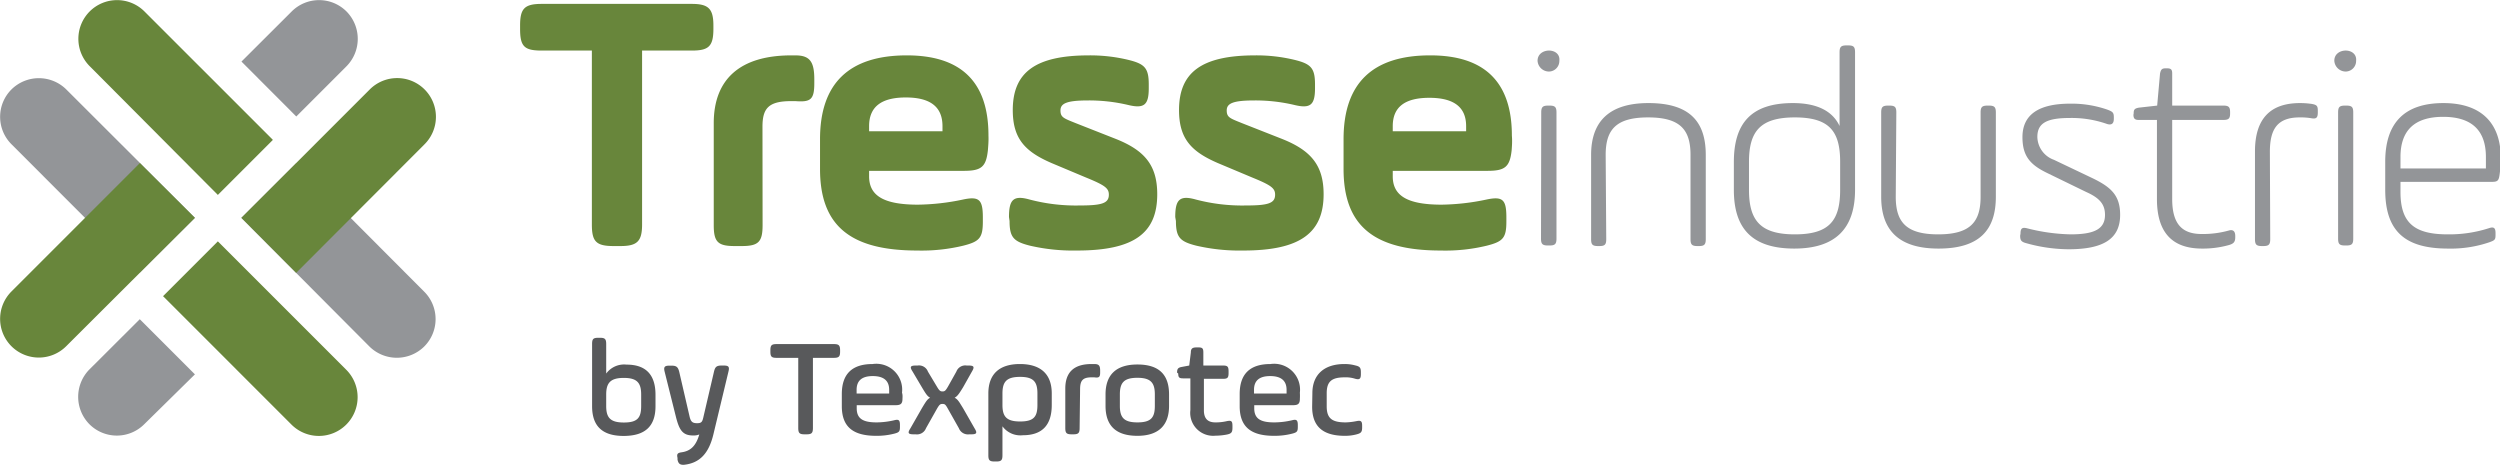
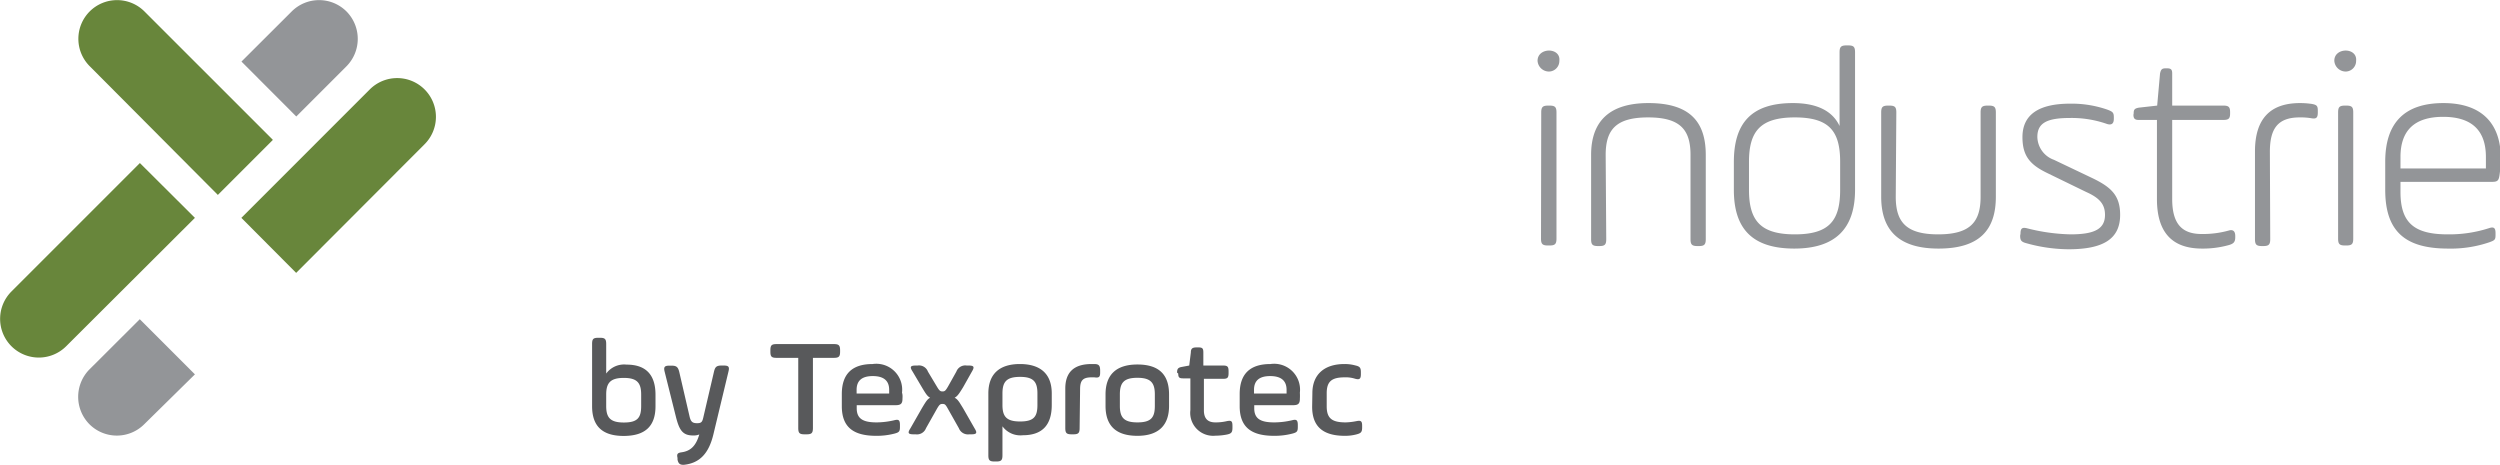
<svg xmlns="http://www.w3.org/2000/svg" id="Calque_1" data-name="Calque 1" viewBox="0 0 218.04 40.55">
  <defs>
    <style>.cls-1{fill:#68863b}.cls-2{fill:#939598}</style>
  </defs>
-   <path class="cls-1" d="M45.36 2.23c0-1.46.36-1.89 1.88-1.89h13.1c1.46 0 1.88.43 1.88 1.89v.29c0 1.53-.42 1.89-1.88 1.89H56v15.17c0 1.46-.42 1.88-1.88 1.88h-.62c-1.53 0-1.88-.42-1.88-1.88V4.41h-4.38c-1.52 0-1.88-.36-1.88-1.89zm21.15 17.41c0 1.46-.36 1.82-1.82 1.82h-.62c-1.46 0-1.82-.36-1.82-1.82v-8.9c0-3.87 2.34-5.91 6.76-5.91h.36c1.26 0 1.65.55 1.65 2.08v.35c0 1.43-.32 1.66-1.65 1.56H69c-2 0-2.5.65-2.5 2.24zm19.65-6.53c-.16 1.46-.58 1.79-2.11 1.79H75.8v.48c0 1.69 1.27 2.47 4.26 2.47A19.91 19.91 0 0 0 84 17.4c1.39-.29 1.72 0 1.72 1.56v.36c0 1.43-.29 1.75-1.72 2.11a15.47 15.47 0 0 1-4 .42c-5.81 0-8.48-2.14-8.48-7.11v-2.6c0-4.88 2.54-7.31 7.57-7.31q7.13 0 7.12 7c.02.47-.02.89-.05 1.28zM75.8 11.45h6.4V11c0-1.69-1.07-2.5-3.2-2.5s-3.2.81-3.2 2.5zM88 18.93c0-1.53.39-1.92 1.79-1.53a15.83 15.83 0 0 0 4.41.52c1.92 0 2.51-.2 2.51-.94 0-.56-.33-.82-2-1.5l-3-1.26c-2.31-1-3.38-2.12-3.38-4.62 0-3.25 1.92-4.77 6.63-4.77a14.14 14.14 0 0 1 3.44.39c1.43.35 1.79.71 1.79 2.14v.33c0 1.46-.39 1.81-1.82 1.46a14.78 14.78 0 0 0-3.48-.39c-1.85 0-2.4.26-2.4.87s.29.69 1.33 1.11l3.38 1.33c2.57 1 3.73 2.28 3.73 4.87 0 3.38-2 4.91-7 4.91a16.76 16.76 0 0 1-4.09-.42c-1.43-.36-1.79-.72-1.79-2.15zm14.5 0c0-1.53.39-1.92 1.79-1.53a15.91 15.91 0 0 0 4.42.52c1.91 0 2.5-.2 2.5-.94 0-.56-.33-.82-2-1.5l-3-1.26c-2.31-1-3.38-2.12-3.38-4.62 0-3.25 1.92-4.77 6.63-4.77a14.08 14.08 0 0 1 3.44.39c1.43.35 1.79.71 1.79 2.14v.33c0 1.46-.39 1.81-1.82 1.46a14.78 14.78 0 0 0-3.48-.39c-1.85 0-2.4.26-2.4.87s.29.69 1.33 1.11l3.38 1.33c2.57 1 3.74 2.28 3.74 4.87 0 3.38-2.05 4.91-7 4.91a16.81 16.81 0 0 1-4.09-.42c-1.43-.36-1.79-.72-1.79-2.15zm29.34-5.82c-.16 1.46-.59 1.79-2.11 1.79h-8.26v.48c0 1.69 1.27 2.47 4.26 2.47a19.91 19.91 0 0 0 3.93-.45c1.4-.29 1.72 0 1.72 1.56v.36c0 1.43-.29 1.75-1.72 2.11a15.34 15.34 0 0 1-4 .42c-5.82 0-8.48-2.14-8.48-7.11v-2.6q0-7.32 7.57-7.31 7.11 0 7.11 7c.04.47.01.89-.02 1.28zm-10.37-1.66h6.4V11c0-1.66-1.07-2.47-3.21-2.47s-3.19.81-3.19 2.47z" />
  <path class="cls-2" d="M136 5.31a.92.92 0 0 1-.9.93 1 1 0 0 1-1-.93c-.01-1.2 2.04-1.2 1.9 0zm-1.58 4.5c0-.47.13-.6.6-.6h.13c.47 0 .6.13.6.6v11c0 .47-.13.6-.6.6H135c-.47 0-.6-.13-.6-.6zm5.67 11.05c0 .47-.12.6-.6.6h-.12c-.48 0-.6-.13-.6-.6v-7.35c0-3 1.67-4.52 5-4.52 3.6 0 5 1.62 5 4.52v7.35c0 .47-.13.6-.6.6h-.13c-.47 0-.6-.13-.6-.6v-7.35c0-2.2-.9-3.27-3.7-3.27s-3.7 1.07-3.7 3.27zm21.7-4.3c0 3.43-1.77 5.12-5.3 5.12-3.72 0-5.27-1.79-5.27-5.12v-2.42c0-3.33 1.45-5.15 5.15-5.15 2.07 0 3.45.67 4.07 2V4.56c0-.47.13-.6.6-.6h.15c.48 0 .6.13.6.6zm-9.25 0c0 2.68 1 3.88 4 3.88s3.95-1.2 3.95-3.88v-2.45c0-2.67-.95-3.87-3.95-3.87s-4 1.2-4 3.87zm12.8.6c0 2.2.9 3.28 3.7 3.28s3.7-1.08 3.7-3.28V9.81c0-.47.13-.6.6-.6h.13c.47 0 .6.13.6.6v7.35c0 2.9-1.43 4.52-5 4.52-3.35 0-5-1.49-5-4.52V9.81c0-.47.12-.6.6-.6h.12c.48 0 .6.13.6.6zm10.88 3.22c0-.47.15-.57.57-.47a16.62 16.62 0 0 0 3.8.53c2.1 0 3-.48 3-1.7 0-.93-.48-1.48-1.65-2l-3.35-1.63c-1.5-.72-2.2-1.47-2.2-3.15 0-1.95 1.4-2.92 4.17-2.92a9.52 9.52 0 0 1 3.23.52c.47.18.57.25.57.68v.12q0 .64-.6.45a9.31 9.31 0 0 0-3.25-.52c-2 0-2.82.45-2.82 1.65a2.17 2.17 0 0 0 1.45 2l3.4 1.62c1.6.78 2.37 1.5 2.37 3.18 0 2.1-1.47 3-4.5 3a13.85 13.85 0 0 1-3.65-.52c-.47-.12-.57-.25-.57-.67zm9.87-10.49c0-.33.08-.43.45-.5l1.6-.18.25-2.8c.08-.37.18-.45.5-.45h.11c.37 0 .45.13.45.45v2.8h4.47c.48 0 .58.15.58.58v.1c0 .42-.1.57-.58.57h-4.47v6.9c0 2.22.9 3.05 2.57 3.05a8.48 8.48 0 0 0 2.35-.3c.38-.12.58.05.58.47v.11c0 .42-.15.57-.58.69a8.41 8.41 0 0 1-2.32.3c-2.63 0-3.93-1.44-3.93-4.32v-6.9h-1.6c-.32 0-.45-.12-.45-.45zM198 20.86c0 .47-.13.6-.6.6h-.13c-.47 0-.6-.13-.6-.6v-7.65c0-2.82 1.3-4.22 3.93-4.22a7 7 0 0 1 1 .07c.47.08.55.18.55.6v.15c0 .48-.15.58-.58.5a5.5 5.5 0 0 0-1-.07c-1.93 0-2.6 1-2.6 3zm7.49-15.55a.92.92 0 0 1-.9.93 1 1 0 0 1-1-.93c-.02-1.2 2.03-1.2 1.9 0zm-1.57 4.5c0-.47.12-.6.6-.6h.12c.48 0 .6.13.6.6v11c0 .47-.12.6-.6.6h-.12c-.48 0-.6-.13-.6-.6zM218 15.26c-.07.48-.17.6-.64.6h-8v.88c0 2.7 1.2 3.7 4.12 3.7a11.29 11.29 0 0 0 3.63-.55c.4-.13.54 0 .54.44v.16c0 .42-.07.47-.54.64a10.4 10.4 0 0 1-3.6.55c-3.73 0-5.48-1.49-5.48-5.12v-2.45c0-3.42 1.7-5.12 5.08-5.12 3.17 0 5 1.62 5 4.82a10.92 10.92 0 0 1-.11 1.45zm-8.64-.57h7.45v-1c0-2.33-1.25-3.5-3.73-3.5s-3.72 1.17-3.72 3.5z" />
  <path d="M51.64 30c0-.43.1-.54.54-.54h.15c.43 0 .54.11.54.54v2.58a1.94 1.94 0 0 1 1.78-.78c1.68 0 2.52.88 2.52 2.63v1c0 1.76-.92 2.59-2.78 2.59s-2.75-.86-2.75-2.59zm4.28 4.41c0-1-.34-1.45-1.51-1.45s-1.54.43-1.54 1.45v1c0 1 .34 1.44 1.54 1.44s1.51-.42 1.51-1.44zm4.22 1.91c.11.48.27.59.66.59s.46-.12.56-.59l.91-3.9c.1-.43.23-.54.68-.54h.16c.44 0 .53.11.42.54l-1.31 5.46c-.4 1.66-1.19 2.52-2.59 2.66-.3 0-.46-.07-.54-.45v-.15c-.08-.34 0-.44.34-.49.83-.11 1.28-.6 1.56-1.56a1.27 1.27 0 0 1-.55.09c-.91 0-1.19-.49-1.47-1.55l-1-4c-.11-.43 0-.54.42-.54h.16c.44 0 .58.11.69.54zm7.05-5.76c0-.44.1-.55.54-.55h5c.43 0 .54.11.54.55v.11c0 .43-.11.54-.54.54H70.9v6.11c0 .45-.11.56-.56.56h-.17c-.44 0-.55-.11-.55-.56v-6.11h-1.89c-.44 0-.54-.11-.54-.54zm11.52 4.22c0 .45-.17.56-.62.56h-3.37v.27c0 .88.51 1.23 1.73 1.23a6.94 6.94 0 0 0 1.55-.19c.39-.1.49 0 .49.42v.16c0 .4-.07.48-.49.59a6.11 6.11 0 0 1-1.58.19c-2 0-3-.76-3-2.59v-1.05c0-1.75.89-2.62 2.68-2.62a2.26 2.26 0 0 1 2.57 2.5c.06.18.05.35.04.53zm-4-.46h2.84V34c0-.8-.48-1.2-1.43-1.2s-1.41.4-1.41 1.2zm6.98-.64c.23.39.31.46.51.46s.27-.06.5-.46l.71-1.27a.83.83 0 0 1 .9-.53h.16c.48 0 .54.12.3.52L84 33.77c-.38.62-.5.78-.74.92a.86.86 0 0 1 .31.26 1.91 1.91 0 0 1 .15.21l.28.45 1 1.75c.25.4.19.52-.29.52h-.17a.85.85 0 0 1-.91-.53l-.93-1.65c-.23-.42-.29-.47-.5-.47s-.28.07-.51.47l-.93 1.65a.84.84 0 0 1-.9.53h-.17c-.49 0-.55-.12-.29-.52l1-1.75c.37-.62.48-.79.72-.92-.24-.14-.35-.3-.72-.92l-.81-1.37c-.26-.4-.2-.52.29-.52h.15a.83.83 0 0 1 .9.53zm4.51.64c0-1.73 1-2.57 2.75-2.57s2.78.82 2.78 2.57v1q0 2.64-2.52 2.64a1.94 1.94 0 0 1-1.78-.78v2.53c0 .43-.11.54-.54.54h-.15c-.43 0-.54-.11-.54-.54zm4.28 0c0-1-.32-1.45-1.51-1.45s-1.54.43-1.54 1.45v1c0 1 .34 1.44 1.54 1.44s1.51-.42 1.51-1.44zm3.68 3.01c0 .44-.11.55-.55.55h-.15c-.44 0-.55-.11-.55-.55v-3.44c0-1.43.76-2.14 2.29-2.14h.24c.4 0 .51.14.51.57v.17c0 .39-.09.48-.51.42h-.24c-.81 0-1 .32-1 1.06zm2.26-1.93v-1c0-1.7.91-2.61 2.78-2.61s2.76.87 2.76 2.61v1c0 1.68-.9 2.61-2.76 2.61s-2.78-.87-2.78-2.61zm4.3-1c0-1-.34-1.45-1.52-1.45s-1.53.43-1.53 1.45v1c0 1 .34 1.44 1.53 1.44s1.52-.42 1.52-1.44zm1.94-1.9c0-.34.09-.44.42-.5l.64-.12.14-1.14c0-.35.15-.44.5-.44h.16c.35 0 .43.09.43.44v1.14h1.7c.4 0 .5.08.5.51v.14c0 .43-.1.51-.5.51H105v2.75c0 .7.32 1.05 1 1.05a4.2 4.2 0 0 0 1-.11c.4-.08.49 0 .49.42v.15c0 .4-.09.52-.49.6a5.52 5.52 0 0 1-1 .1 2 2 0 0 1-2.18-2.23V33h-.63c-.34 0-.43-.08-.43-.42zm10.71 2.28c0 .45-.17.56-.61.56h-3.37v.27c0 .88.51 1.23 1.73 1.23a6.94 6.94 0 0 0 1.58-.19c.38-.1.49 0 .49.42v.16c0 .4-.07.48-.49.59a6.11 6.11 0 0 1-1.58.19c-2 0-3-.76-3-2.59v-1.05c0-1.75.89-2.62 2.68-2.62a2.26 2.26 0 0 1 2.57 2.5 4.71 4.71 0 0 1 0 .53zm-4-.46h2.84V34c0-.8-.48-1.2-1.43-1.2s-1.41.4-1.41 1.2zm5.09-.03c0-1.59 1-2.54 2.8-2.54a3.46 3.46 0 0 1 .94.12c.4.09.49.2.49.6v.16c0 .42-.12.51-.51.4a2.65 2.65 0 0 0-.9-.12c-1.16 0-1.57.38-1.57 1.39v1.14c0 1.05.46 1.4 1.66 1.4a5.67 5.67 0 0 0 .93-.11c.4-.08.5 0 .5.41v.15c0 .4-.11.5-.51.6a3.8 3.8 0 0 1-1 .12c-1.94 0-2.85-.84-2.85-2.54z" fill="#58595b" />
-   <path class="cls-2" d="M12.19 23.78L1 12.58A3.38 3.38 0 0 1 1 7.8a3.4 3.4 0 0 1 4.78 0L17 19z" />
  <path class="cls-1" d="M17 19L5.77 30.2a3.38 3.38 0 0 1-4.77 0 3.38 3.38 0 0 1 0-4.78l11.2-11.2z" />
  <path class="cls-2" d="M17 32.65L12.58 37a3.38 3.38 0 0 1-4.78 0 3.4 3.4 0 0 1 0-4.78l4.39-4.38z" />
-   <path class="cls-1" d="M19 21.05l11.2 11.2a3.38 3.38 0 0 1 0 4.78 3.38 3.38 0 0 1-4.78 0l-11.2-11.2z" />
-   <path class="cls-2" d="M25.83 14.24L37 25.44a3.38 3.38 0 0 1 0 4.78 3.4 3.4 0 0 1-4.78 0L21.05 19z" />
  <path class="cls-1" d="M21.05 19l11.2-11.2a3.38 3.38 0 0 1 4.78 0 3.38 3.38 0 0 1 0 4.78L25.83 23.8z" />
  <path class="cls-2" d="M21.06 5.37L25.44 1a3.38 3.38 0 0 1 4.78 0 3.4 3.4 0 0 1 0 4.78l-4.38 4.38z" />
  <path class="cls-1" d="M19 17L7.82 5.77a3.38 3.38 0 0 1 0-4.77 3.38 3.38 0 0 1 4.78 0l11.2 11.2z" />
</svg>